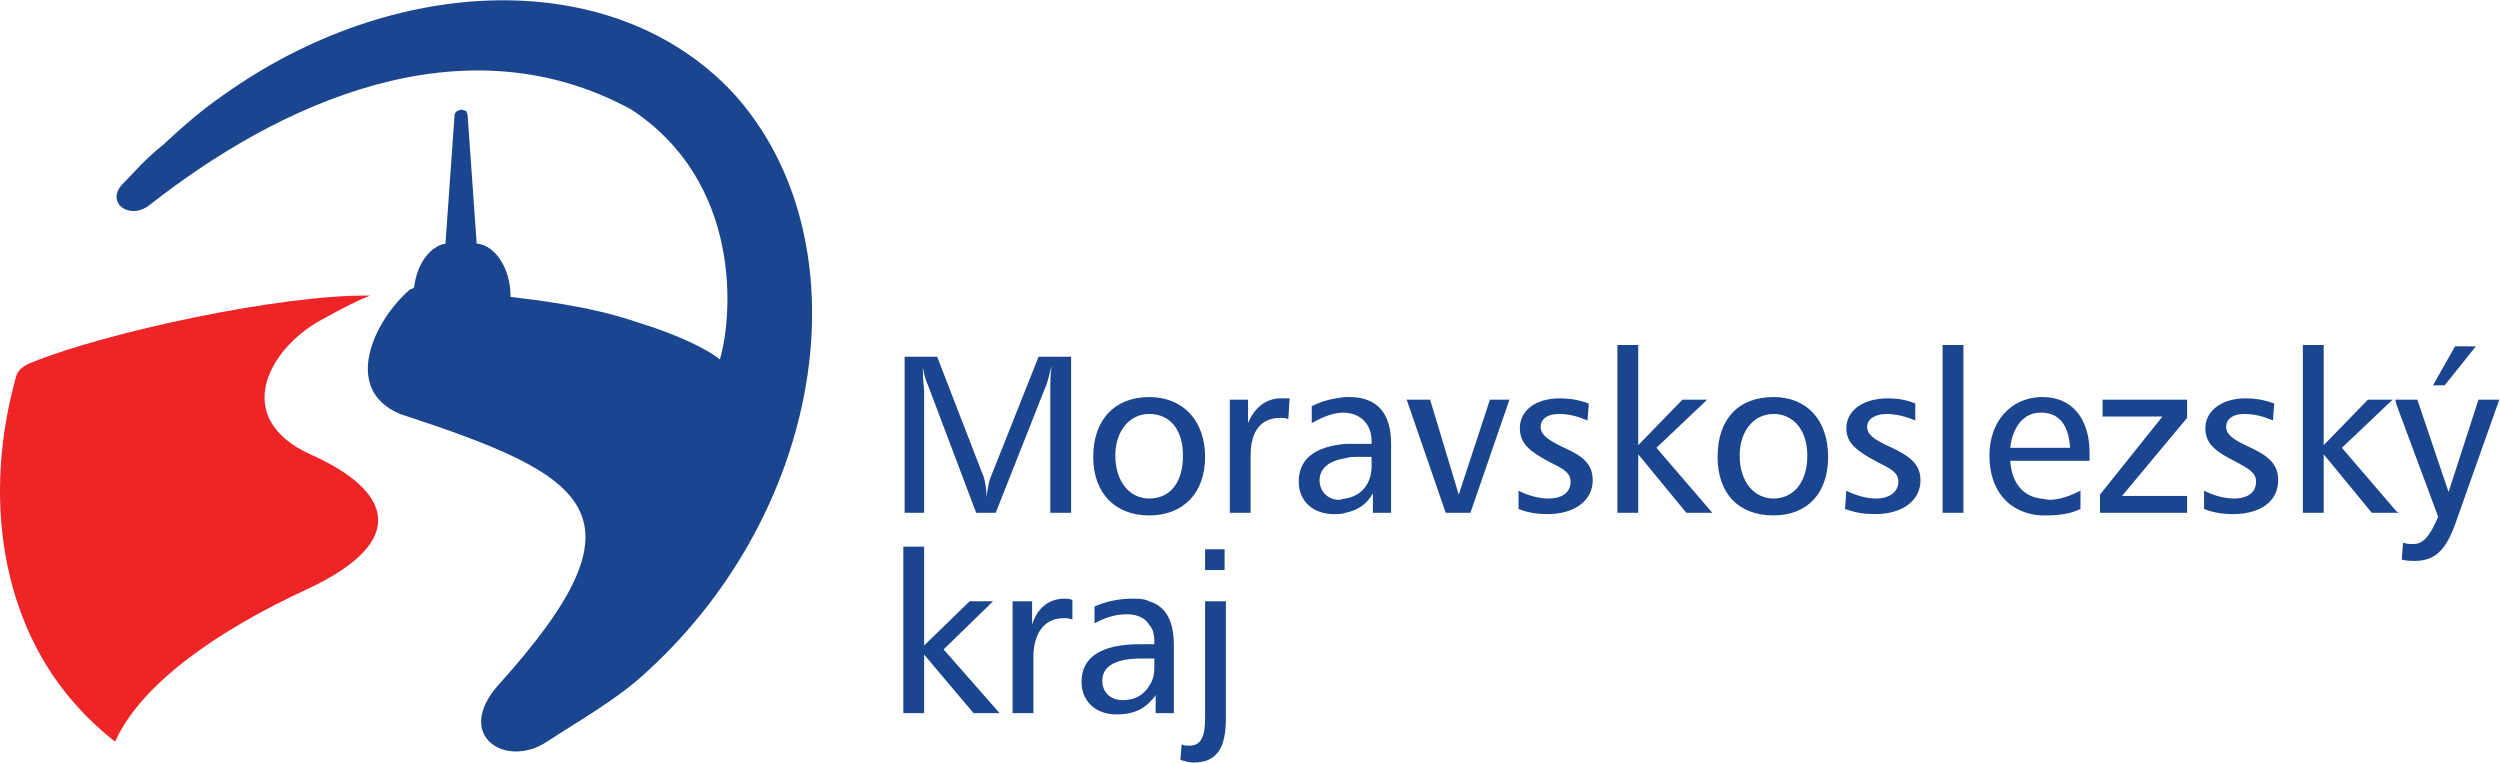
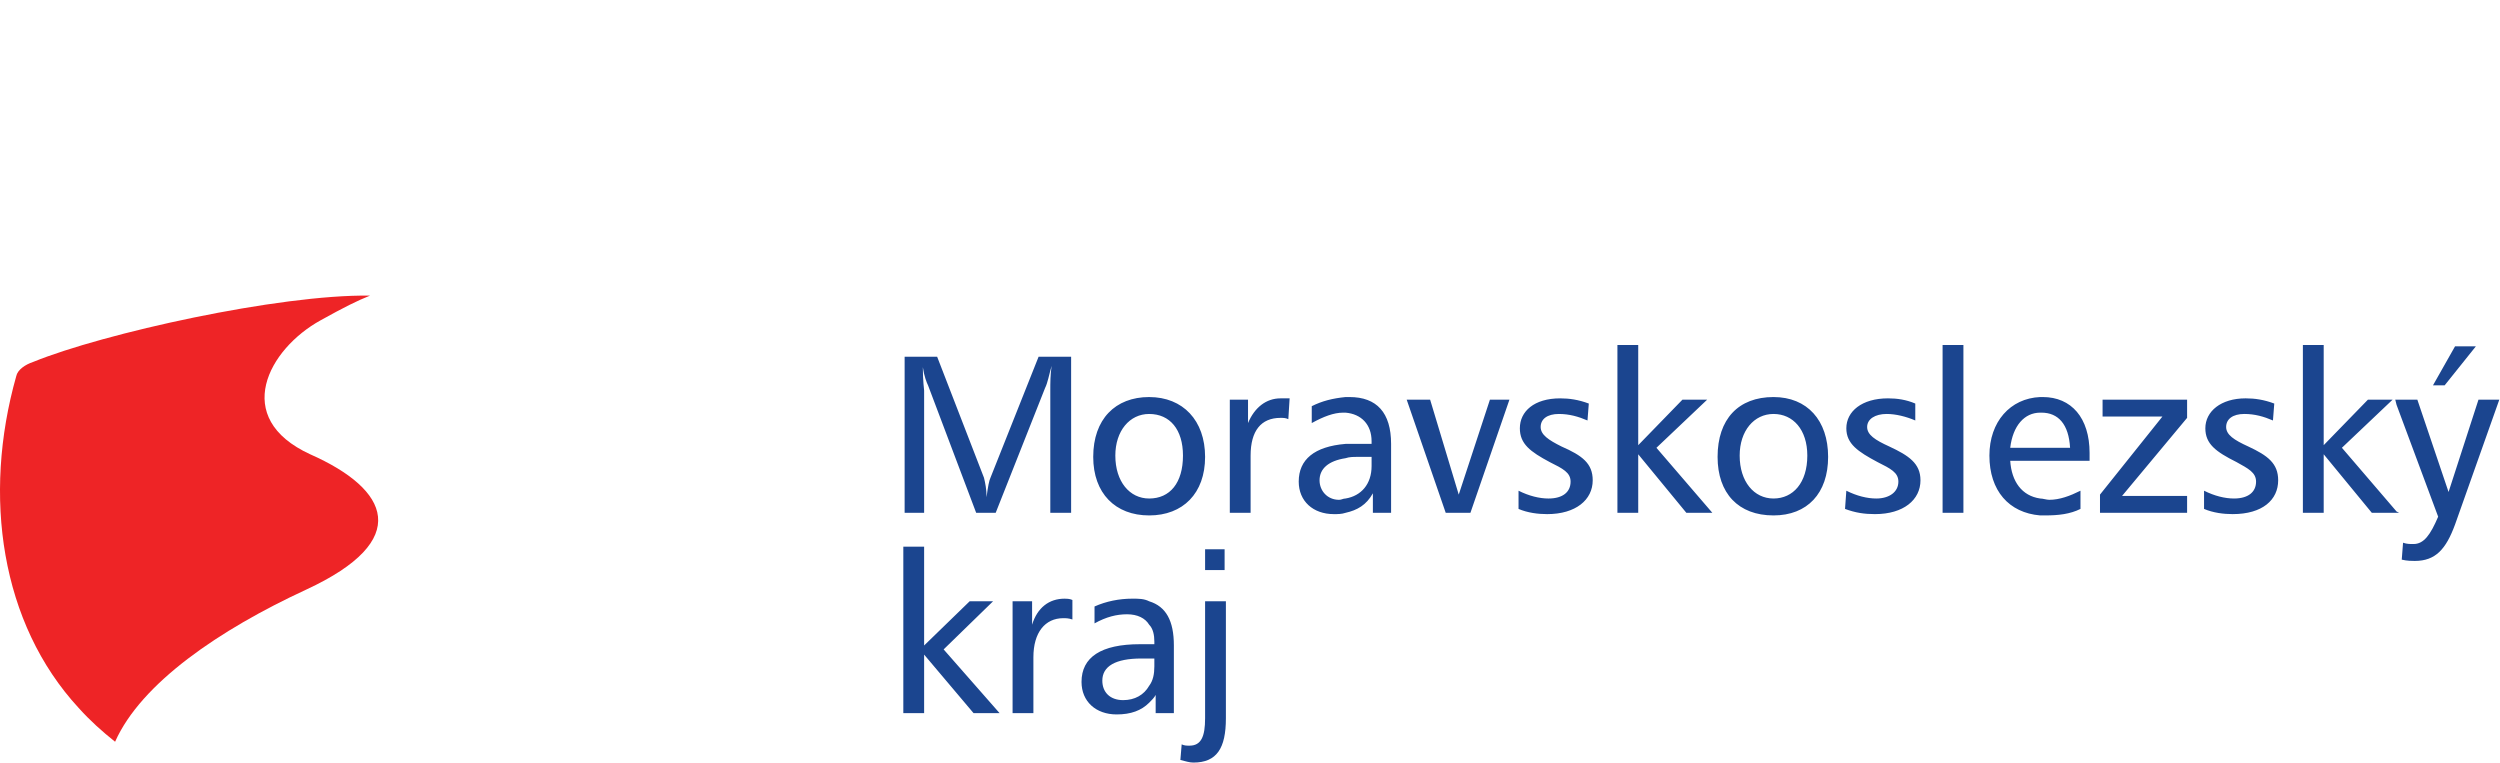
<svg xmlns="http://www.w3.org/2000/svg" xmlns:ns1="http://sodipodi.sourceforge.net/DTD/sodipodi-0.dtd" xmlns:ns2="http://www.inkscape.org/namespaces/inkscape" version="1.1" id="svg2" width="184.467" height="56.267" viewBox="0 0 184.467 56.267" ns1:docname="logo_MSK_CMYK.eps">
  <defs id="defs6" />
  <ns1:namedview id="namedview4" pagecolor="#ffffff" bordercolor="#000000" borderopacity="0.25" ns2:showpageshadow="2" ns2:pageopacity="0.0" ns2:pagecheckerboard="0" ns2:deskcolor="#d1d1d1" />
  <g id="g8" ns2:groupmode="layer" ns2:label="ink_ext_XXXXXX" transform="matrix(1.333,0,0,-1.333,0,56.267)">
    <g id="g10" transform="scale(0.1)">
      <path d="m 204.82,258.477 c -7.199,-2.879 -14.394,-6.473 -27.355,-13.672 -28.797,-15.84 -49.688,-54.004 -5.762,-74.16 43.918,-19.446 56.875,-47.532 -2.156,-74.883 C 121.305,73.438 78.102,43.918 63.707,11.523 56.5,17.273 50.023,23.035 43.539,30.242 0.348,77.043 -9.742,147.598 8.98,213.84 c 0.723,3.601 5.039,6.48 9.363,7.918 38.879,15.84 136.074,37.441 186.476,36.719" style="fill:#ee2426;fill-opacity:1;fill-rule:nonzero;stroke:none" id="path12" />
-       <path d="M 405.699,370.801 C 479.145,290.156 458.266,141.836 358.18,50.398 342.34,35.281 317.867,21.602 302.738,11.523 c -23.035,-15.129 -51.836,3.594 -26.64,31.68 84.961,94.317 51.125,115.195 -54.715,149.758 -32.403,13.68 -14.395,51.844 5.762,69.117 0.722,0 0.722,0 0.722,0 v 0 c 0.711,0.727 1.434,0.727 1.434,1.438 v 0 c 1.445,12.246 8.644,22.324 17.285,23.757 l 5.039,71.29 c 0,0.714 0.715,1.437 1.438,2.16 0.722,0 1.445,0.711 2.156,0.711 v 0 c 0.722,0 2.16,-0.711 2.883,-0.711 0,-0.723 0.722,-1.446 0.722,-2.16 l 5.039,-71.29 c 10.078,-0.71 18.719,-13.671 18.719,-28.796 v -0.711 c 12.238,-1.45 43.918,-5.043 69.121,-13.684 25.918,-7.922 40.324,-15.84 46.797,-20.879 7.199,24.473 12.246,97.918 -48.953,138.231 -93.606,51.125 -195.84,2.882 -266.406,-52.555 -11.516,-9.359 -25.195,1.441 -15.117,11.519 6.484,6.485 11.524,12.961 22.324,21.602 10.8,10.078 21.59,19.434 33.113,27.355 93.605,66.961 215.285,72.723 282.238,1.446" style="fill:#1b458f;fill-opacity:1;fill-rule:nonzero;stroke:none" id="path14" />
      <path d="m 593.617,90 c -1.433,0.723 -3.594,0.723 -4.316,0.723 -8.641,0 -15.117,-5.039 -17.996,-14.406 v 12.961 h -10.801 v -61.914 h 11.523 v 30.957 c 0,13.684 6.473,21.602 16.551,21.602 1.445,0 2.883,0 5.039,-0.723 z m -93.594,29.52 V 27.363 h 11.516 v 32.395 l 27.363,-32.395 h 14.403 L 522.34,62.637 549.703,89.277 H 536.742 L 511.539,64.805 V 119.52 Z M 636.098,65.516 v -7.918 h -4.317 c -14.402,0 -21.601,-4.316 -21.601,-12.238 0,-6.481 4.328,-10.801 11.523,-10.801 6.477,0 11.516,2.883 14.395,7.922 v -9.367 c -4.317,-4.312 -10.078,-6.473 -17.996,-6.473 -11.516,0 -19.434,7.199 -19.434,18 0,13.68 10.789,20.875 32.391,20.875 z m 0,23.762 V 76.316 c -2.157,3.606 -6.473,5.762 -12.235,5.762 -5.761,0 -11.523,-1.434 -18,-5.035 v 9.351 c 6.477,2.883 13.684,4.328 20.879,4.328 3.606,0 6.477,0 9.356,-1.445 z m 0,113.047 v -9.363 c -10.801,0 -18.719,-9.359 -18.719,-23.039 0,-14.406 7.918,-23.762 18.719,-23.762 v -9.363 0 c -18.719,0 -30.957,12.246 -30.957,32.402 0,20.879 12.238,33.125 30.957,33.125 z m -135.352,22.317 v -86.399 h 10.793 v 67.676 c 0,0.723 -0.715,5.039 -0.715,12.961 0.715,-5.039 2.16,-8.637 2.883,-10.078 l 26.641,-70.559 h 10.8 l 27.352,69.121 c 1.445,2.879 2.16,7.196 3.605,12.235 -0.722,-5.039 -0.722,-9.356 -0.722,-13.68 v -67.676 h 11.523 v 86.399 h -18.008 l -26.632,-66.965 c -0.723,-1.438 -1.446,-5.039 -2.168,-10.789 0,4.312 -0.711,7.918 -1.434,10.789 l -25.918,66.965 z M 667.066,89.277 V 24.48 c 0,-10.078 -2.168,-15.125 -8.644,-15.125 -1.434,0 -2.879,0 -4.317,0.723 L 653.383,1.434 C 656.266,0.723 658.422,0 660.582,0 c 12.957,0 17.996,7.922 17.996,24.48 v 64.797 z m 0,28.797 v -11.511 h 10.801 v 11.511 z m 46.789,83.528 c -2.144,0 -3.589,0 -5.039,0 -7.91,0 -14.39,-5.039 -17.988,-13.68 v 12.957 h -10.082 v -62.637 h 11.512 v 31.68 c 0,13.68 5.762,20.879 16.558,20.879 1.45,0 2.895,0 4.321,-0.723 z m -77.757,-64.805 v 9.363 c 11.523,0 18.722,8.645 18.722,23.762 0,14.394 -7.199,23.039 -18.722,23.039 v 9.363 c 18.722,0 30.968,-12.969 30.968,-33.125 0,-20.156 -12.246,-32.402 -30.968,-32.402 z m 0,-103.684 v 9.367 c 2.168,2.879 2.882,6.484 2.882,10.801 v 4.316 h -2.882 v 7.918 h 2.882 v 1.449 c 0,3.594 -0.714,7.195 -2.882,9.352 v 12.961 c 9.367,-2.883 13.683,-10.801 13.683,-24.473 V 27.363 h -10.078 v 10.078 c -0.723,-1.445 -2.16,-2.883 -3.605,-4.328 z M 744.813,176.395 v -7.918 c -9.352,-1.434 -14.391,-5.754 -14.391,-12.239 0,-5.761 4.312,-10.8 10.801,-10.8 1.445,0 2.168,0.722 3.59,0.722 v -7.918 c -2.145,-0.722 -4.317,-0.722 -6.461,-0.722 -11.528,0 -19.457,7.199 -19.457,17.996 0,12.25 8.656,19.445 25.918,20.879 z m 0,25.929 v -8.64 c -0.704,0 -0.704,0 -1.422,0 -5.039,0 -10.801,-2.161 -17.286,-5.762 v 9.351 c 5.758,2.883 11.524,4.329 18.708,5.051 z m 150.492,28.797 v -92.879 h 11.519 v 32.403 l 26.645,-32.403 h 14.39 l -30.957,35.996 28.086,26.641 h -13.687 l -24.477,-25.195 v 55.437 z m -15.84,-32.398 c -5.766,2.156 -10.805,2.879 -15.844,2.879 -14.391,0 -22.32,-7.2 -22.32,-16.563 0,-8.644 5.762,-12.961 16.558,-18.723 7.207,-3.593 11.528,-5.757 11.528,-10.8 0,-5.758 -4.321,-9.356 -12.246,-9.356 -5.039,0 -10.801,1.438 -16.567,4.317 v -10.079 c 5.039,-2.156 10.805,-2.878 15.844,-2.878 15.84,0 25.215,7.918 25.215,18.718 0,9.36 -5.766,13.684 -17.285,18.723 -7.207,3.602 -11.528,6.473 -11.528,10.801 0,4.316 3.598,7.199 10.078,7.199 5.762,0 10.801,-1.438 15.84,-3.606 z m -100.805,2.156 21.606,-62.637 h 13.672 l 21.597,62.637 h -10.801 l -17.261,-52.559 -15.84,52.559 z m -33.847,-62.637 v 7.918 c 8.656,1.438 14.417,7.922 14.417,18 v 5.039 h -7.929 c -2.153,0 -4.321,0 -6.488,-0.722 v 7.918 c 1.449,0 3.617,0 5.761,0 h 8.656 v 1.449 c 0,9.351 -5.761,15.117 -14.417,15.84 v 8.64 c 0.722,0 1.449,0 2.167,0 15.122,0 23.047,-8.64 23.047,-25.929 v -38.153 h -10.078 v 10.801 c -3.609,-6.484 -8.648,-9.363 -15.136,-10.801 z m 236.898,64.082 v -9.363 c -10.805,0 -18.731,-9.359 -18.731,-23.039 0,-14.406 7.926,-23.762 18.731,-23.762 v -9.363 0 c -19.453,0 -30.957,12.246 -30.957,32.402 0,20.879 11.504,33.125 30.957,33.125 z m 93.589,28.797 v -92.879 h 11.53 v 92.879 z m -15.11,-32.398 c -5.04,2.156 -10.08,2.879 -15.12,2.879 -14.42,0 -23.05,-7.2 -23.05,-16.563 0,-8.644 6.49,-12.961 17.29,-18.723 7.18,-3.593 11.52,-5.757 11.52,-10.8 0,-5.758 -5.04,-9.356 -12.25,-9.356 -5.04,0 -10.8,1.438 -16.56,4.317 l -0.72,-10.079 c 5.76,-2.156 10.8,-2.878 16.56,-2.878 15.84,0 25.2,7.918 25.2,18.718 0,9.36 -6.47,13.684 -17.27,18.723 -7.93,3.602 -12.25,6.473 -12.25,10.801 0,4.316 4.32,7.199 10.81,7.199 5.03,0 10.8,-1.438 15.84,-3.606 z m -78.479,-61.926 v 9.363 c 10.801,0 18.709,8.645 18.709,23.762 0,14.394 -7.908,23.039 -18.709,23.039 v 9.363 c 18.709,0 30.229,-12.969 30.229,-33.125 0,-20.156 -11.52,-32.402 -30.229,-32.402 z m 147.599,65.527 v -8.64 c -8.66,0 -15.12,-7.2 -16.57,-19.446 h 16.57 v -7.195 h -16.57 c 0.73,-11.527 6.49,-19.445 16.57,-20.883 v -9.363 c -17.29,1.445 -28.09,13.68 -28.09,33.125 0,18.719 11.52,31.68 28.09,32.402 z m 129.59,-3.601 c -5.77,2.156 -10.8,2.879 -15.84,2.879 -13.68,0 -22.31,-7.2 -22.31,-16.563 0,-8.644 5.74,-12.961 17.27,-18.723 6.48,-3.593 10.8,-5.757 10.8,-10.8 0,-5.758 -4.32,-9.356 -12.23,-9.356 -5.06,0 -10.8,1.438 -16.56,4.317 v -10.079 c 5.04,-2.156 10.8,-2.878 15.84,-2.878 16.56,0 25.19,7.918 25.19,18.718 0,9.36 -5.76,13.684 -16.56,18.723 -7.91,3.602 -12.24,6.473 -12.24,10.801 0,4.316 3.61,7.199 10.07,7.199 5.77,0 10.8,-1.438 15.84,-3.606 z m -95.04,2.156 v -9.356 h 33.12 l -34.55,-43.203 v -10.078 h 48.22 v 9.356 h -35.99 l 35.99,43.203 v 10.078 z m -34.55,-33.836 v 7.195 h 16.56 c -0.72,12.957 -6.49,19.446 -15.84,19.446 h -0.72 v 8.64 c 0.72,0 0.72,0 1.44,0 15.84,0 25.92,-11.523 25.92,-30.969 v -4.312 z m 0,-30.246 v 9.363 c 1.44,0 3.59,-0.722 5.04,-0.722 5.76,0 11.52,2.16 17.28,5.039 v -10.079 c -5.76,-2.878 -12.25,-3.601 -19.45,-3.601 -0.72,0 -2.15,0 -2.87,0 z m 197.28,2.168 -30.25,35.273 28.08,26.641 h -13.67 l -24.49,-25.195 v 55.437 h -11.52 v -92.879 h 11.52 v 32.403 l 26.64,-32.403 h 13.69 z m 0,61.914 v -2.883 l -0.72,2.883 z m 32.38,29.519 -12.22,-21.597 h 6.46 l 17.29,21.597 z m -32.38,-32.402 23.03,-61.91 c -4.32,-10.09 -7.91,-15.129 -13.67,-15.129 -2.17,0 -3.62,0 -5.76,0.723 l -0.73,-9.356 c 2.87,-0.722 5.76,-0.722 7.21,-0.722 11.5,0 17.27,6.472 22.3,20.156 l 24.5,69.121 h -11.53 l -16.56,-51.121 -17.28,51.121 h -11.51 z m 0,-59.754 v 0.723 l 1.43,-0.723 h -1.43 v 0" style="fill:#1b458f;fill-opacity:1;fill-rule:nonzero;stroke:none" id="path16" />
    </g>
  </g>
</svg>